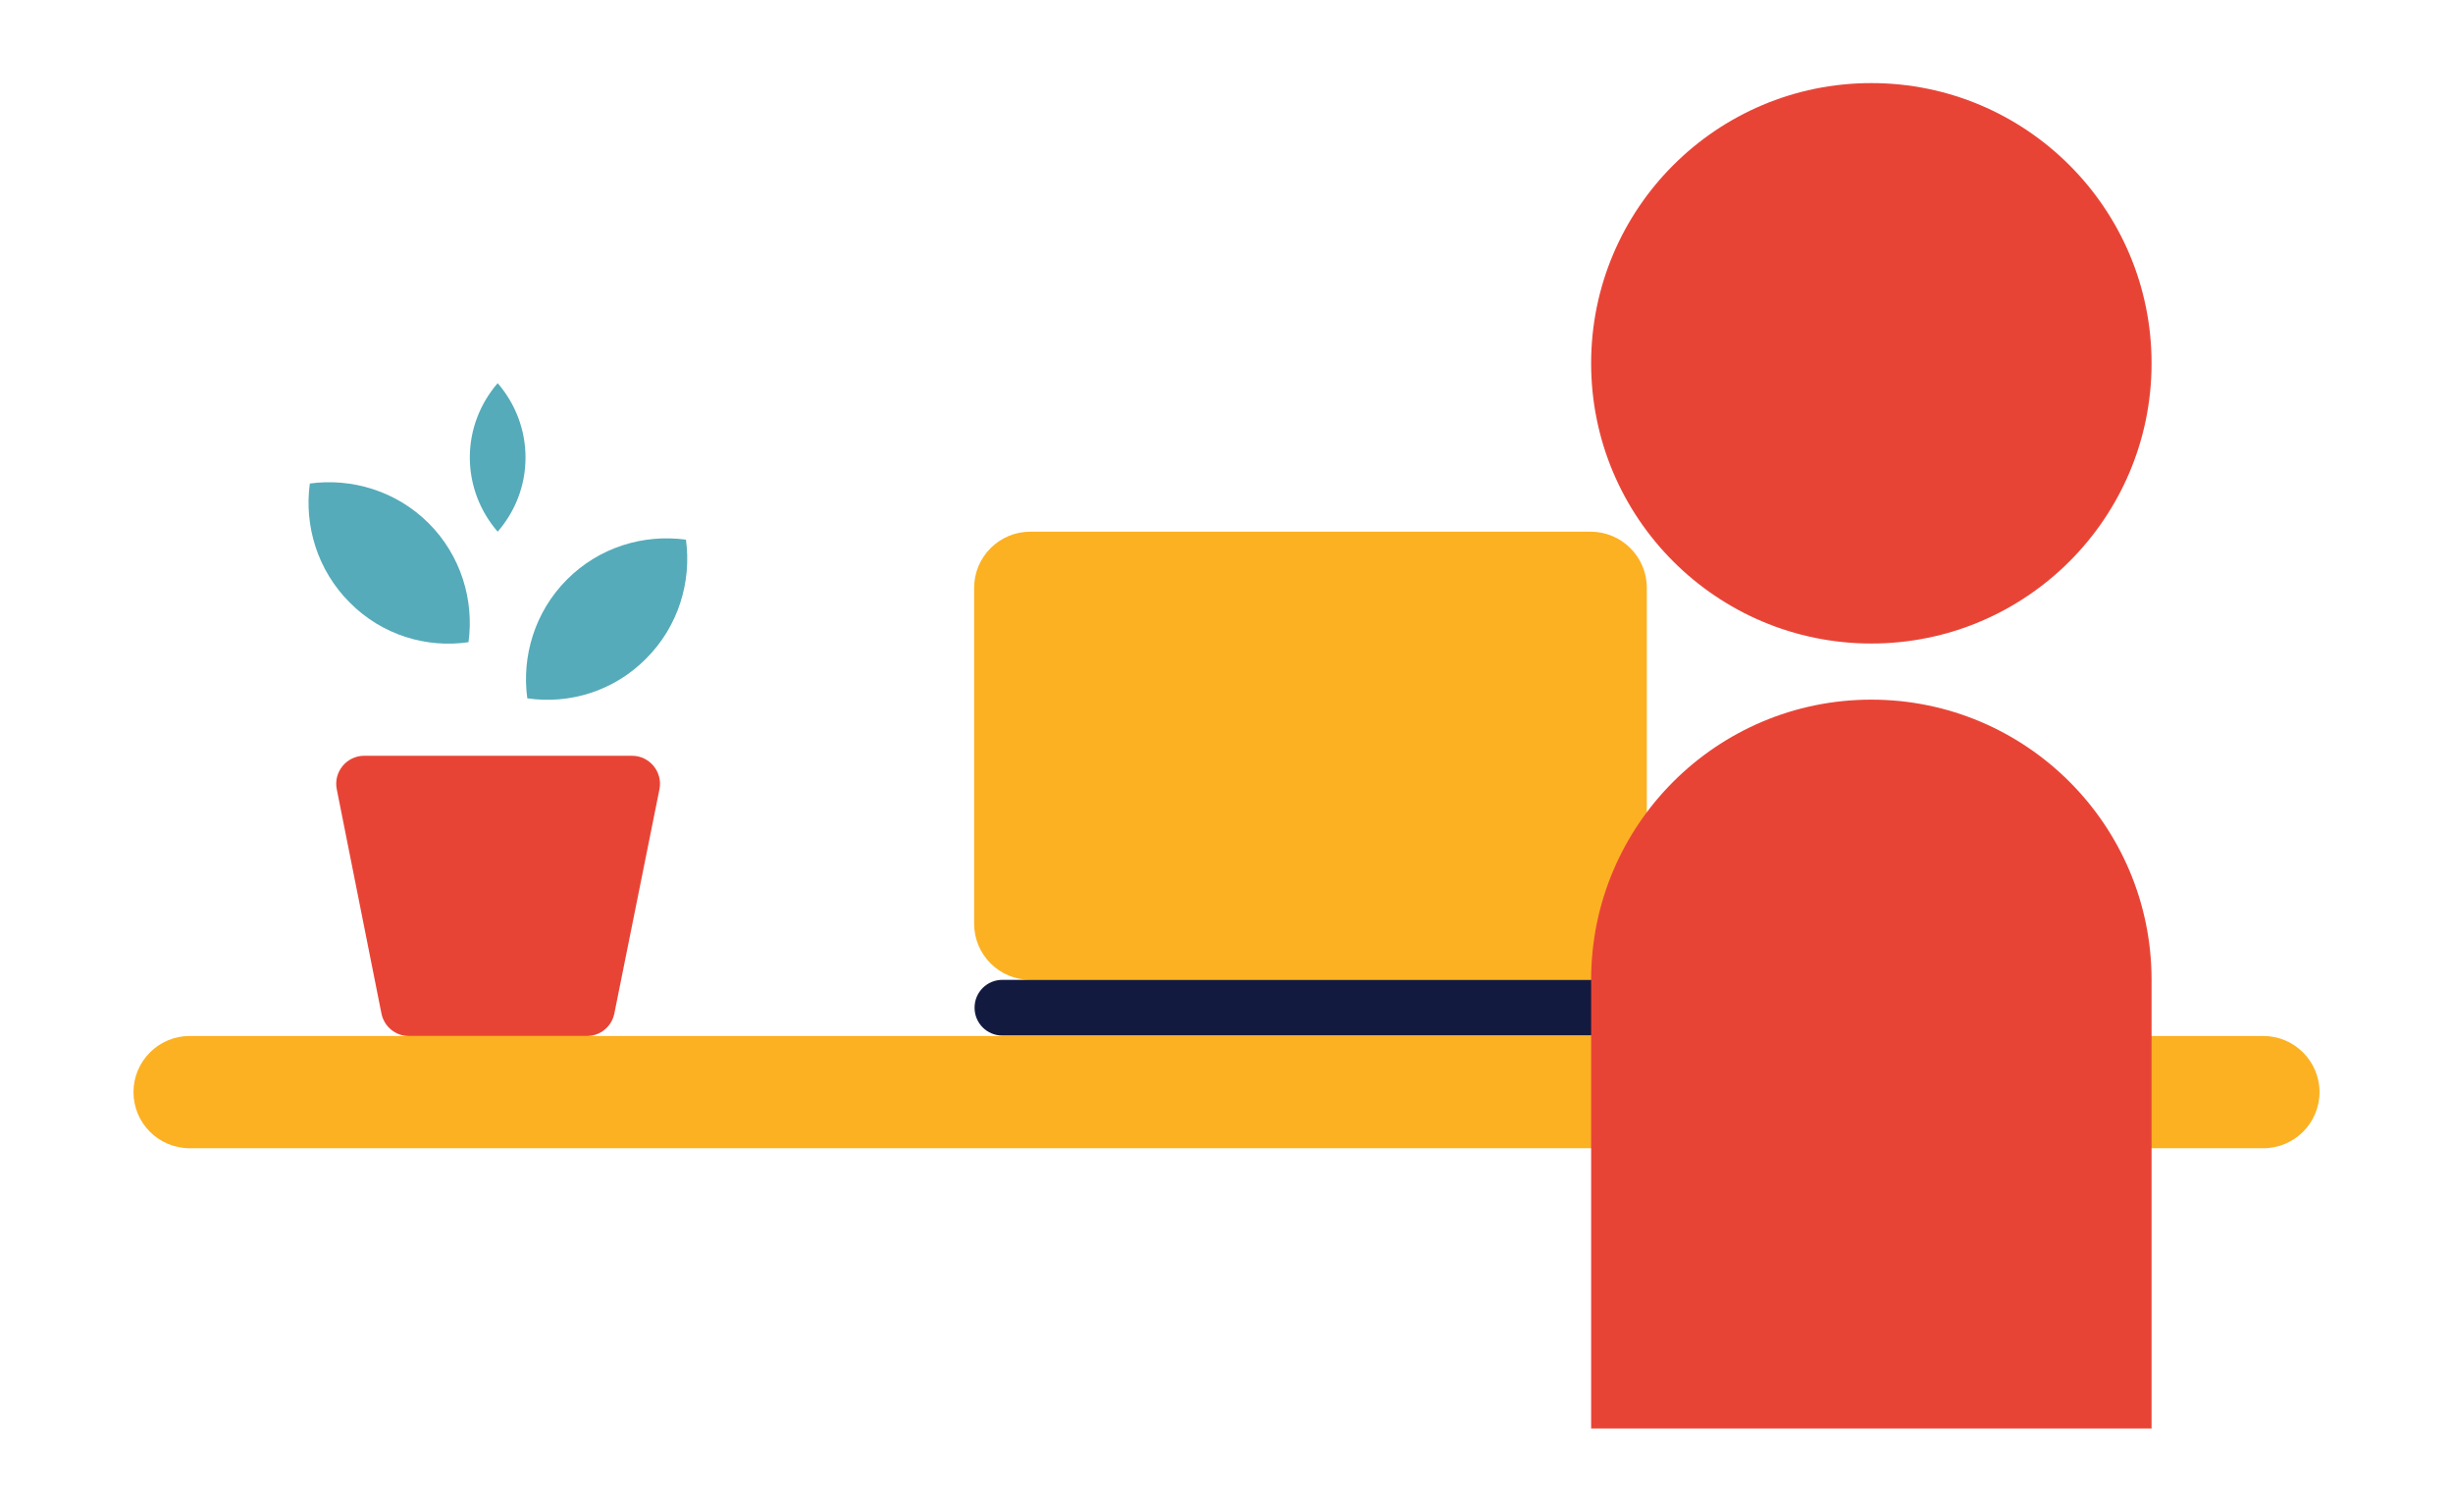
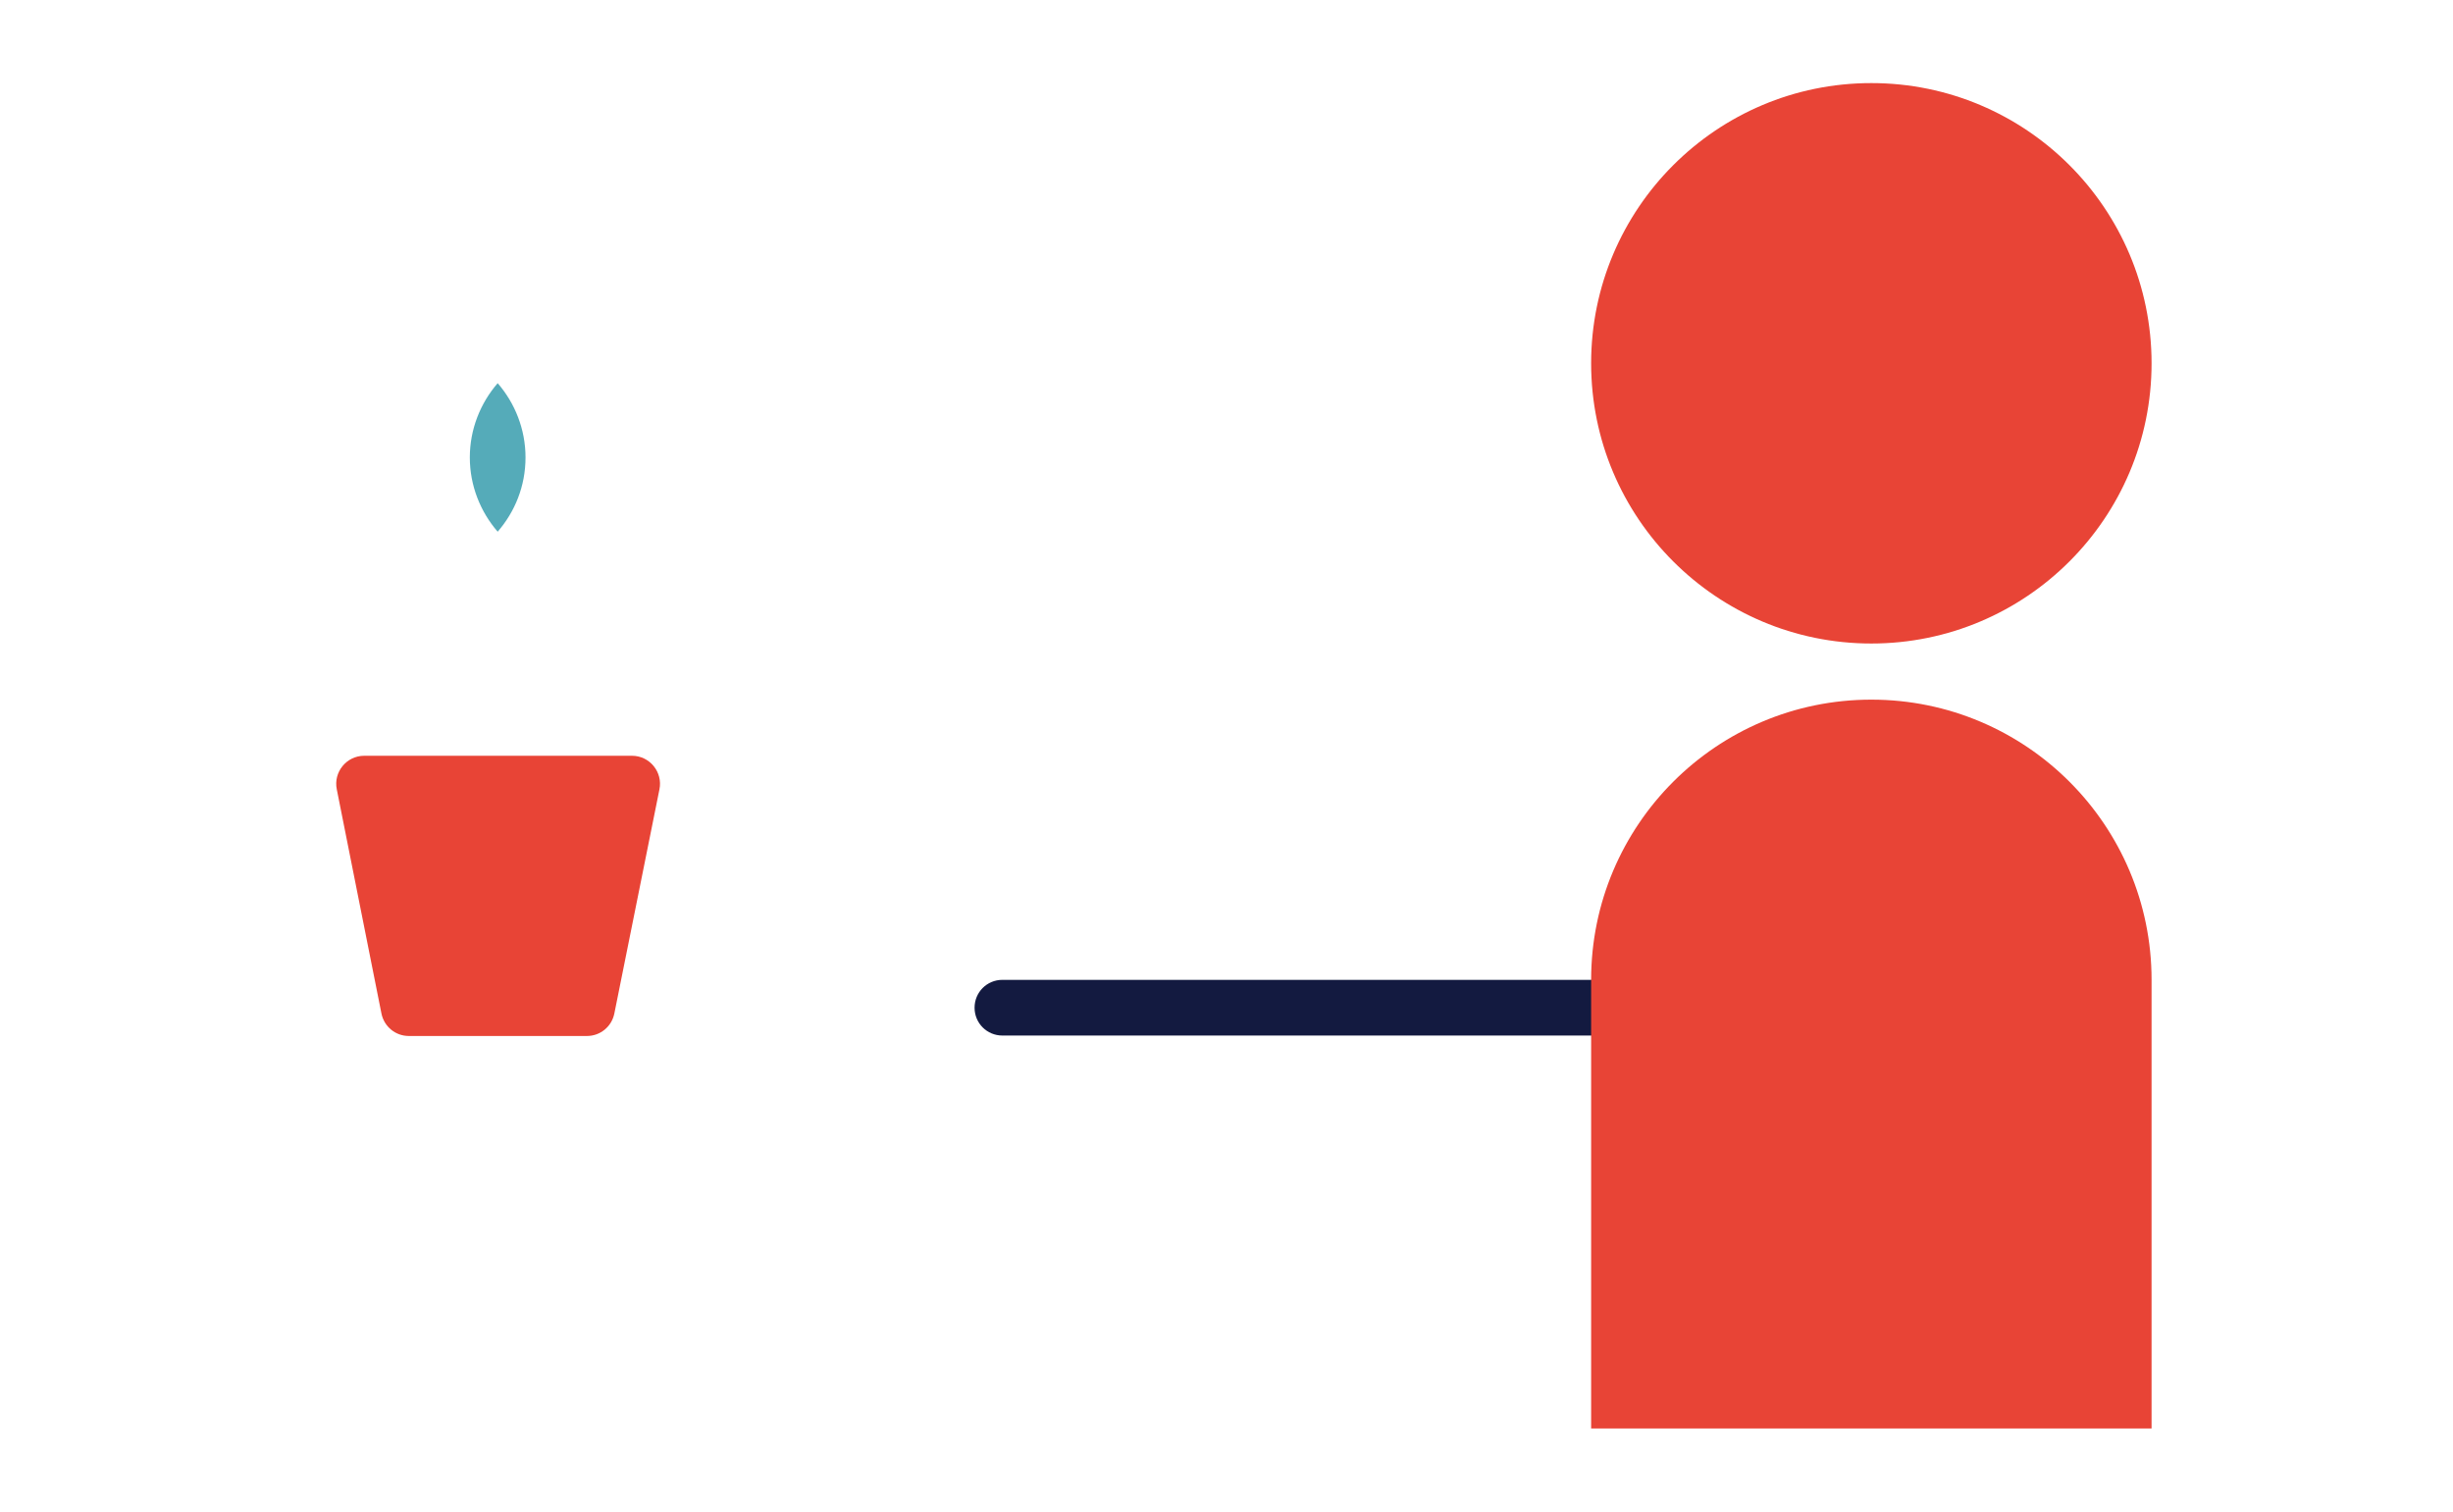
<svg xmlns="http://www.w3.org/2000/svg" version="1.1" id="Layer_1" x="0px" y="0px" viewBox="0 0 555 342" style="enable-background:new 0 0 555 342;" xml:space="preserve">
  <style type="text/css">
	.st0{fill:#FCB122;}
	.st1{fill:#131A40;}
	.st2{fill:#E84436;}
	.st3{fill:#55ABB9;}
</style>
  <g>
-     <path class="st0" d="M359.9,221.7H233.1c-7,0-12.7-5.7-12.7-12.7V133c0-7,5.7-12.7,12.7-12.7h126.8c7,0,12.7,5.7,12.7,12.7V209   C372.6,216,366.9,221.7,359.9,221.7L359.9,221.7z" />
    <path class="st1" d="M366.3,221.7H226.8c-3.5,0-6.3,2.8-6.3,6.3l0,0c0,3.5,2.8,6.3,6.3,6.3h139.5c3.5,0,6.3-2.8,6.3-6.3l0,0   C372.6,224.6,369.8,221.7,366.3,221.7L366.3,221.7z" />
-     <path class="st0" d="M512.1,259.8H42.9c-7,0-12.7-5.7-12.7-12.7l0,0c0-7,5.7-12.7,12.7-12.7h469.2c7,0,12.7,5.7,12.7,12.7l0,0   C524.8,254.1,519.1,259.8,512.1,259.8L512.1,259.8z" />
    <path class="st2" d="M486.8,82.2c0,35-28.4,63.4-63.4,63.4c-35,0-63.4-28.4-63.4-63.4c0-35,28.4-63.4,63.4-63.4   C458.4,18.8,486.8,47.2,486.8,82.2" />
-     <path class="st2" d="M486.8,221.7c0-35-28.4-63.4-63.4-63.4c-35,0-63.4,28.4-63.4,63.4l0,0v101.5h126.8V221.7L486.8,221.7   L486.8,221.7z" />
+     <path class="st2" d="M486.8,221.7c0-35-28.4-63.4-63.4-63.4c-35,0-63.4,28.4-63.4,63.4v101.5h126.8V221.7L486.8,221.7   L486.8,221.7z" />
    <path class="st2" d="M132.8,234.4H92.5c-3,0-5.6-2.1-6.2-5.1l-10.1-50.7c-0.8-3.9,2.2-7.6,6.2-7.6h60.6c4,0,7,3.7,6.2,7.6   L139,229.3C138.4,232.3,135.8,234.4,132.8,234.4L132.8,234.4z" />
-     <path class="st3" d="M128.3,131.1c-7.3,7.3-10.3,17.4-9,26.9c9.5,1.4,19.6-1.6,26.9-9c7.3-7.3,10.3-17.4,9-26.9   C145.6,120.8,135.6,123.8,128.3,131.1L128.3,131.1z" />
-     <path class="st3" d="M97,118.4c7.3,7.3,10.3,17.4,9,26.9c-9.5,1.4-19.6-1.6-26.9-9c-7.3-7.3-10.3-17.4-9-26.9   C79.6,108.1,89.7,111.1,97,118.4L97,118.4z" />
    <path class="st3" d="M106.3,103.5c0,6.4,2.4,12.3,6.3,16.8c3.9-4.5,6.3-10.3,6.3-16.8c0-6.4-2.4-12.3-6.3-16.8   C108.7,91.2,106.3,97.1,106.3,103.5L106.3,103.5z" />
  </g>
</svg>